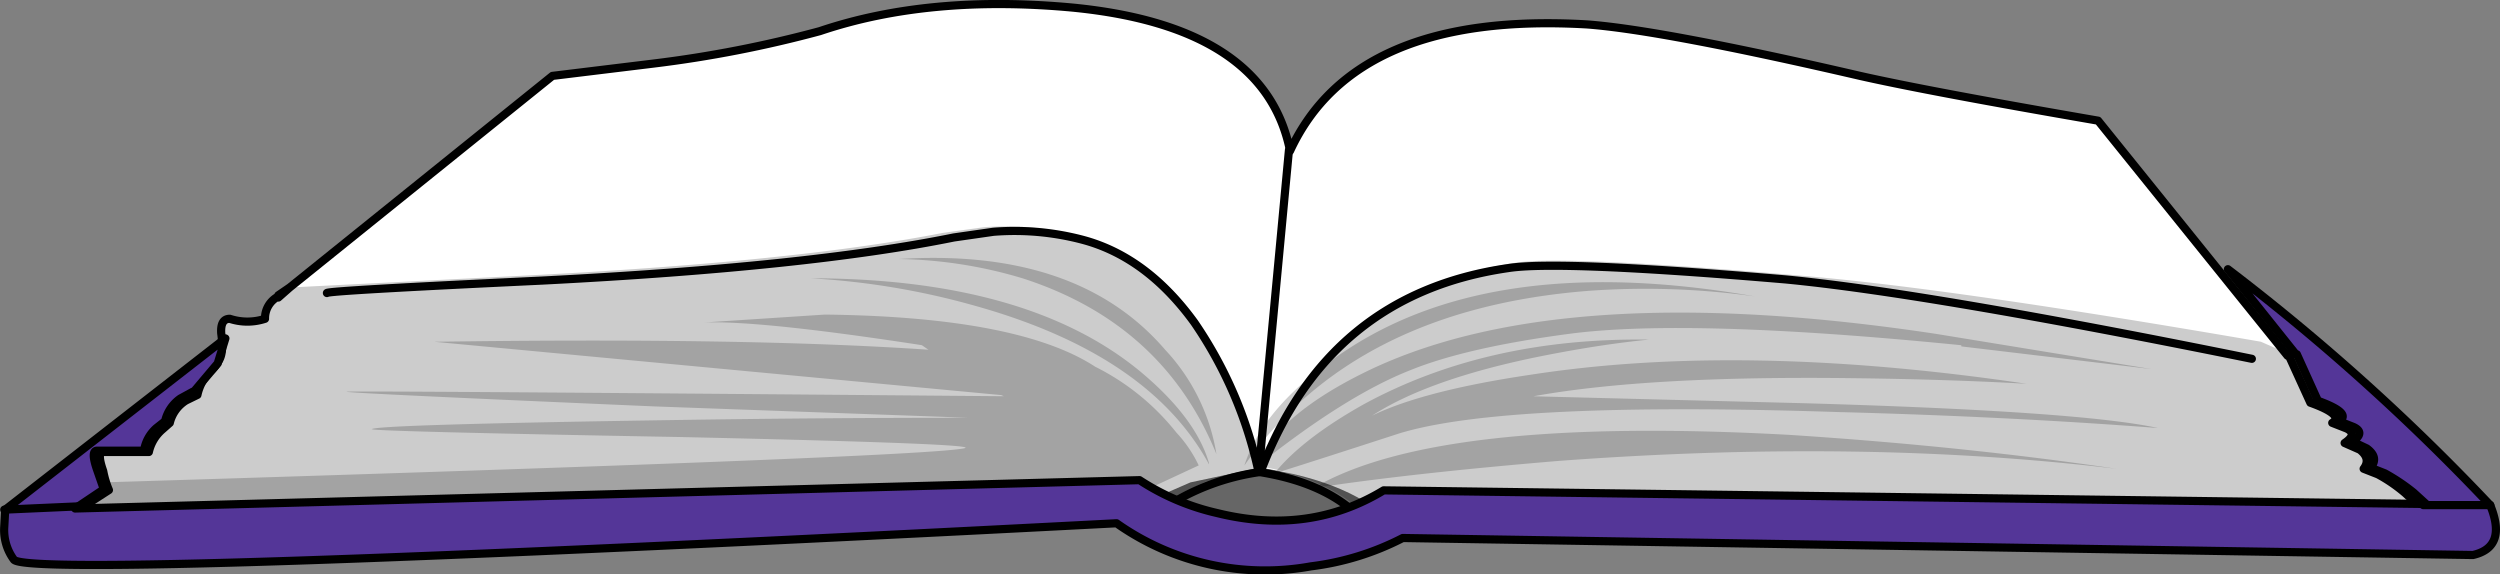
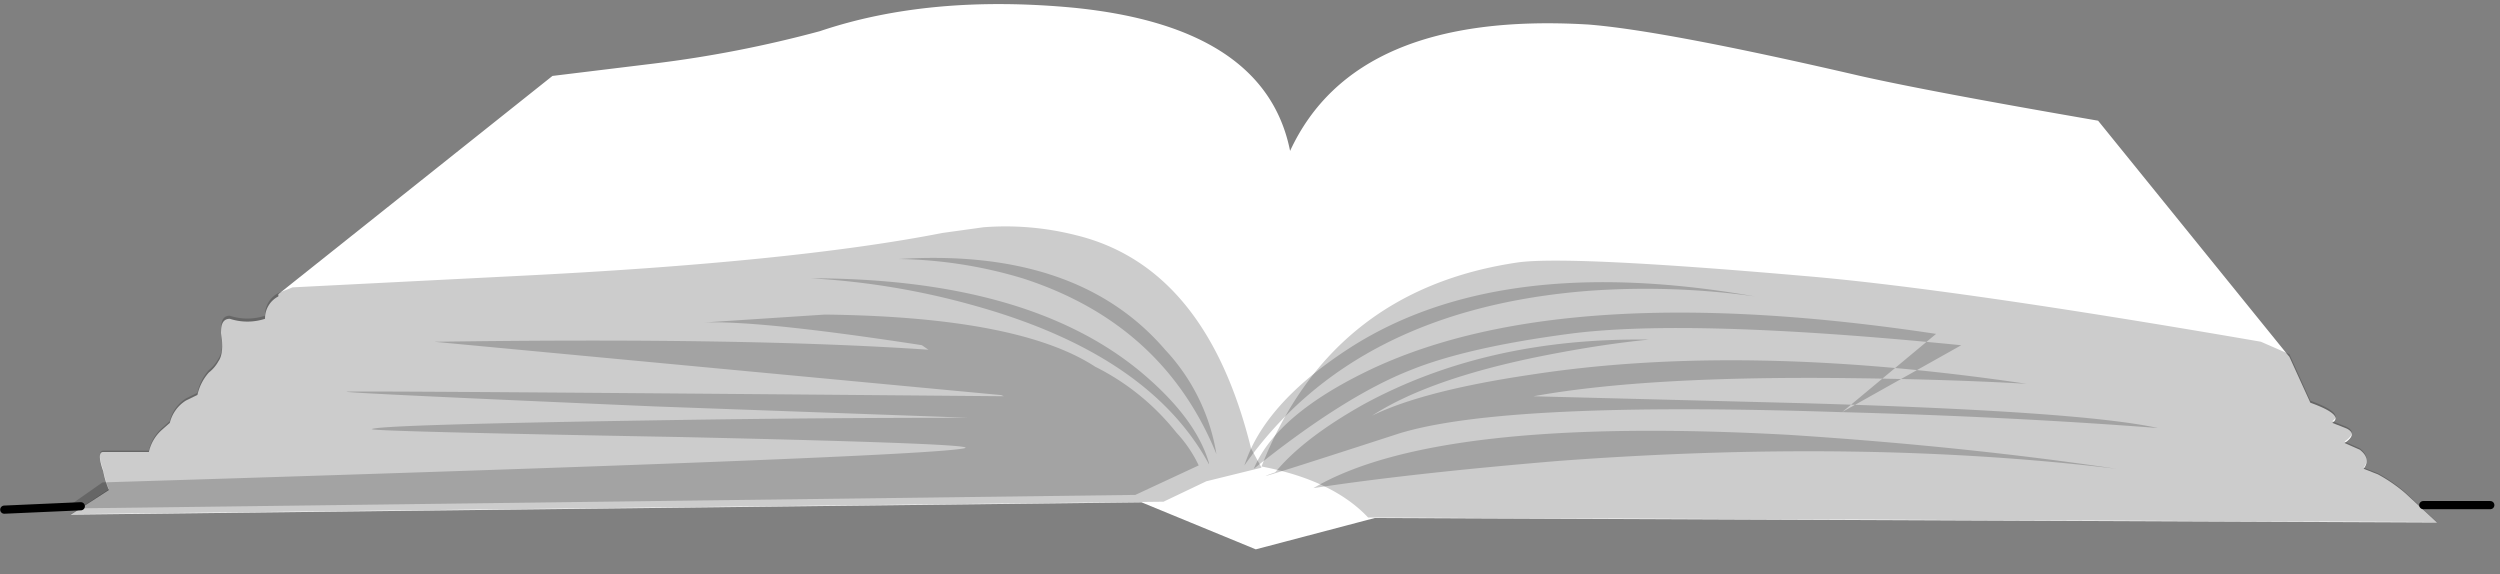
<svg xmlns="http://www.w3.org/2000/svg" width="305.866" height="70.252" viewBox="0 0 305.866 70.252">
  <rect x="0" y="0" width="305.866" height="70.252" fill="#808080" stroke="none" />
  <g transform="translate(-19.417 -114.135)">
    <g transform="translate(27.391 114.635)">
      <path d="M211.9,127.172q-28.413-1.643-36.331,15.473-3.028-15.2-26.55-17.527-17.583-1.643-30.974,2.875a145.087,145.087,0,0,1-20.378,3.971l-12.343,1.506-33.536,26.7v.274a3.016,3.016,0,0,0-1.63,2.739,6.939,6.939,0,0,1-4.308,0q-1.164,0-1.048,1.78.349,2.465-.349,3.423a4.446,4.446,0,0,1-1.164,1.369,6.052,6.052,0,0,0-1.4,2.739l-1.4.685a4.457,4.457,0,0,0-1.98,2.739l-.932.822a5.09,5.09,0,0,0-1.63,2.739H30.359q-.815,0,0,2.328a11.285,11.285,0,0,0,.7,2.328L26.4,187.146l131-1.506,13.973,5.751,14.556-3.834,129.953.548-3.843-3.56a18.992,18.992,0,0,0-3.377-2.328l-1.747-.685q.932-1.232-.466-2.328l-1.863-.822q1.63-1.1.233-1.78l-1.747-.685q1.514-.958-2.678-2.465l-2.562-5.614-.233-.274-23.173-28.618q-20.611-3.56-29.111-5.477-24.221-5.614-33.42-6.3Z" transform="translate(-25.706 -124.68)" fill="#fff" />
-       <path d="M170.917,172.305q-5.134-4.579-15.541-6.105l-8.464,1.8-5.412,2.359,12.9,5.828,16.651-3.885Z" transform="translate(-9.244 -109.48)" fill="rgba(0,0,0,0.6)" />
      <path d="M172.073,174.444l-1.281-2.359q-5.473-22.2-21.426-26.087a35.009,35.009,0,0,0-11.3-.971l-5.007.694q-18.4,3.608-52.168,5.273l-27.365,1.388-1.747.694a3.062,3.062,0,0,0-1.63,2.775,6.852,6.852,0,0,1-4.308,0q-1.164,0-1.048,1.8.349,2.5-.349,3.469a4.493,4.493,0,0,1-1.164,1.388,6.162,6.162,0,0,0-1.4,2.775l-1.4.694a4.513,4.513,0,0,0-1.98,2.775l-.932.833a5.17,5.17,0,0,0-1.63,2.775H30.359q-.815,0,0,2.359a11.551,11.551,0,0,0,.7,2.359L26.4,180.133l133.679-1.526,5.24-2.5,6.754-1.665m132.748-5-1.747-.694q1.514-.971-2.678-2.5l-2.562-5.689-3.493-1.526q-37.728-6.522-55.894-8.048-28.646-2.5-34.934-1.665-22.94,3.33-31.44,24.977,8.733,1.665,13.042,6.244l130.768.555-3.843-3.608a18.985,18.985,0,0,0-3.377-2.359l-1.747-.694q.932-1.249-.466-2.359l-1.863-.833q1.63-1.11.233-1.8Z" transform="translate(-25.706 -117.724)" fill="rgba(0,0,0,0.2)" />
-       <path d="M140.406,164.49l.342.139q-79.835-.694-80.405-.555-.8.139,37.636,1.8l38.435,1.388q-18.02,0-35.926.278-36.268.555-37.066,1.11-.456.278,37.751.971,37.636.833,34.671,1.388-5.7,1.11-105.382,4.163L25.9,178.366,156.829,176.7l7.755-3.608a15.765,15.765,0,0,0-2.737-4.024,29.449,29.449,0,0,0-9.922-8.048q-9.352-6.105-33.074-6.383l-14.826.971q6.843-.278,26.688,2.775l.8.555q-22.354-1.526-60.446-.971l69.342,6.522m25.433,8.326q-1.6-5.55-8.44-11.24Q143.6,150.2,117.026,150.2a92.521,92.521,0,0,1,20.073,3.33q21.441,5.967,28.741,19.426M143.029,150.2q17.222,5.55,23.722,21.508a24.345,24.345,0,0,0-6.273-12.766q-10.721-12.488-32.618-11.1a55.226,55.226,0,0,1,15.169,2.359m39.689,8.742q-10.15,6.661-12.545,14.154,13.458-19.149,42.2-21.369a96.772,96.772,0,0,1,20.3.694q-31.592-5.55-49.954,6.522m94.205,14.57q-18.7-2.775-40.146-4.163-43.111-2.359-58.165,6.522,11.747-1.8,30-3.33,37.294-2.775,68.316.971m-33.645-6.938q20.643.555,38.663,1.943-9.466-2.081-43.909-3.053l-32.5-.833q13.8-2.5,38.435-2.22,12.317.139,21.9.694-34.671-5.134-60.675-1.11-13.116,1.943-19.389,5,7.071-4.579,21.1-7.354,7.071-1.388,12.774-1.943-19.845-.278-34.9,7.909-7.413,4.163-10.835,8.326-5.474,1.943,15.055-4.718,12.888-4.024,54.288-2.636m14.6-8.048,23.266,2.775L254.8,157q-45.05-6.8-68.772,4.163-11.861,5.55-14.712,12.35,11.063-8.881,19.16-12.072,6.843-2.775,19.388-4.44,14.6-1.943,48.015,1.388Z" transform="translate(-25.9 -116.651)" fill="rgba(0,0,0,0.2)" />
-       <path d="M285.206,163.332q-39.644-8.048-57.051-9.713-27.74-2.359-33.916-1.388-22.124,3.191-30.323,24.977,8.535,1.388,12.691,6.105m-12.691-6.105h-.225a28.66,28.66,0,0,0-11.231,4.163M167.4,137.8l-3.706,39.408h0M49.7,155.284q-.112-.278,26.392-1.526,32.569-1.665,50.313-5.273l4.829-.694a32.608,32.608,0,0,1,10.894.971q7.861,2.081,13.7,10.13a51.266,51.266,0,0,1,7.861,18.316" transform="translate(-17.675 -119.933)" fill="none" stroke="#000" stroke-linecap="round" stroke-linejoin="round" stroke-width="1" />
-       <path d="M51.785,160.445a3.016,3.016,0,0,0-1.63,2.739,6.939,6.939,0,0,1-4.308,0q-1.164,0-1.048,1.78.349,2.465-.349,3.423a4.446,4.446,0,0,1-1.164,1.369,6.052,6.052,0,0,0-1.4,2.739l-1.4.685a4.457,4.457,0,0,0-1.98,2.739l-.932.822a5.09,5.09,0,0,0-1.63,2.739H30.359q-.815,0,0,2.328a11.285,11.285,0,0,0,.7,2.328L26.4,187.146l133.446-.685,11.412,4.929,13.973-3.834,130.652.548-3.843-3.56a18.989,18.989,0,0,0-3.377-2.328l-1.747-.685q.932-1.232-.466-2.328l-1.863-.822q1.63-1.1.233-1.78l-1.747-.685q1.514-.958-2.678-2.465l-2.562-5.614-.233-.137-23.173-28.755q-20.611-3.56-29.111-5.477-24.221-5.614-33.42-6.3-28.413-1.643-36.331,15.473-3.028-15.2-26.55-17.527-17.583-1.643-30.974,2.875a145.089,145.089,0,0,1-20.378,3.971l-12.343,1.506L53.182,159.35l-1.4,1.232v-.274l1.4-.958" transform="translate(-25.706 -124.68)" fill="none" stroke="#000" stroke-linecap="round" stroke-linejoin="round" stroke-width="1" />
+       <path d="M140.406,164.49l.342.139q-79.835-.694-80.405-.555-.8.139,37.636,1.8l38.435,1.388q-18.02,0-35.926.278-36.268.555-37.066,1.11-.456.278,37.751.971,37.636.833,34.671,1.388-5.7,1.11-105.382,4.163L25.9,178.366,156.829,176.7l7.755-3.608a15.765,15.765,0,0,0-2.737-4.024,29.449,29.449,0,0,0-9.922-8.048q-9.352-6.105-33.074-6.383l-14.826.971q6.843-.278,26.688,2.775l.8.555q-22.354-1.526-60.446-.971l69.342,6.522m25.433,8.326q-1.6-5.55-8.44-11.24Q143.6,150.2,117.026,150.2a92.521,92.521,0,0,1,20.073,3.33q21.441,5.967,28.741,19.426M143.029,150.2q17.222,5.55,23.722,21.508a24.345,24.345,0,0,0-6.273-12.766q-10.721-12.488-32.618-11.1a55.226,55.226,0,0,1,15.169,2.359m39.689,8.742q-10.15,6.661-12.545,14.154,13.458-19.149,42.2-21.369a96.772,96.772,0,0,1,20.3.694q-31.592-5.55-49.954,6.522m94.205,14.57q-18.7-2.775-40.146-4.163-43.111-2.359-58.165,6.522,11.747-1.8,30-3.33,37.294-2.775,68.316.971m-33.645-6.938q20.643.555,38.663,1.943-9.466-2.081-43.909-3.053l-32.5-.833q13.8-2.5,38.435-2.22,12.317.139,21.9.694-34.671-5.134-60.675-1.11-13.116,1.943-19.389,5,7.071-4.579,21.1-7.354,7.071-1.388,12.774-1.943-19.845-.278-34.9,7.909-7.413,4.163-10.835,8.326-5.474,1.943,15.055-4.718,12.888-4.024,54.288-2.636L254.8,157q-45.05-6.8-68.772,4.163-11.861,5.55-14.712,12.35,11.063-8.881,19.16-12.072,6.843-2.775,19.388-4.44,14.6-1.943,48.015,1.388Z" transform="translate(-25.9 -116.651)" fill="rgba(0,0,0,0.2)" />
    </g>
    <g transform="translate(19.8 146.933)">
-       <path d="M300.308,159.146,303,164.835q4.216,1.526,2.577,2.5l1.757.694q1.523.694,0,1.8l1.64.833q1.523,1.11.468,2.359l1.874.694a27.22,27.22,0,0,1,3.4,2.359l1.405,1.388L188.69,175.8q-9.136,5.55-20.379,2.775a27.329,27.329,0,0,1-9.487-4.163l-130.24,3.608,3.514-2.359-.82-2.359q-.82-2.22,0-2.22h5.739a5.657,5.657,0,0,1,1.523-2.914l1.054-.833a4.465,4.465,0,0,1,3.4-3.608A9,9,0,0,0,46.27,159.7l.586-2.5L19.917,178.017l-.117,2.22a7.06,7.06,0,0,0,1.171,4.163q1.405,2.22,134.925-4.718a31.5,31.5,0,0,0,23.776,5.273,33.4,33.4,0,0,0,11.244-3.469l131.177,2.081q4.1-.971,1.991-6.105A249.913,249.913,0,0,0,291.992,148.6l8.2,10.407Z" transform="translate(-19.8 -148.6)" fill="#543698" />
      <path d="M315.857,169.5h8.2M19.9,170.055l9.366-.416" transform="translate(-19.761 -140.499)" fill="none" stroke="#000" stroke-linecap="round" stroke-linejoin="round" stroke-width="1" />
-       <path d="M42.971,163.686l-1.522.833a4.665,4.665,0,0,0-1.874,2.775l-1.054.833A4.6,4.6,0,0,0,37,170.9H31.26q-.82,0,0,2.359l.82,2.359-3.513,2.359,130.23-3.469a29.065,29.065,0,0,0,9.486,4.024q11.243,2.775,20.378-2.775L316.2,177.423l-1.522-1.388a23.81,23.81,0,0,0-3.513-2.359l-1.757-.694q1.054-1.249-.468-2.359l-1.757-.833q1.64-1.11.117-1.8l-1.757-.694q1.64-.971-2.577-2.5l-2.577-5.689h-.117L291.954,148.7a264.456,264.456,0,0,1,32.089,28.862q2.108,5.134-2.108,6.105L191,181.586a33.392,33.392,0,0,1-11.243,3.469,31.491,31.491,0,0,1-23.774-5.273q-133.392,6.938-134.914,4.44A6.084,6.084,0,0,1,19.9,180.2l.117-2.081,26.936-20.953-.937,3.053-2.928,3.469Z" transform="translate(-19.761 -148.561)" fill="none" stroke="#000" stroke-linecap="round" stroke-linejoin="round" stroke-width="1" />
    </g>
  </g>
</svg>